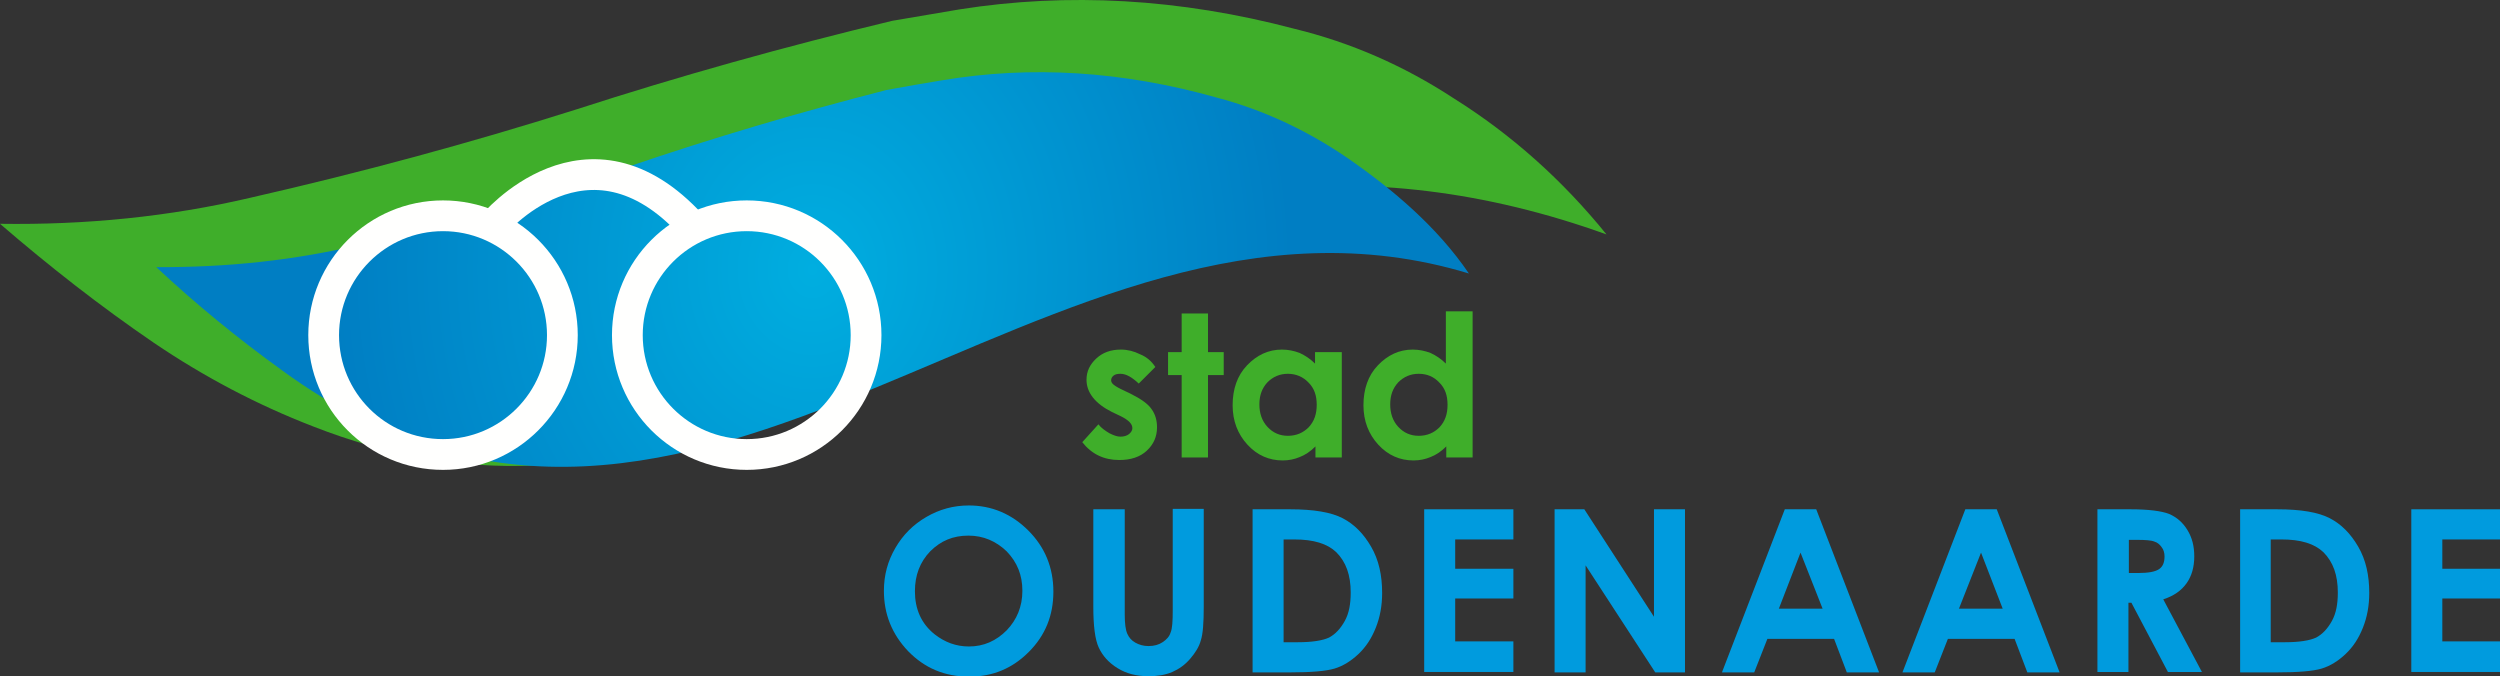
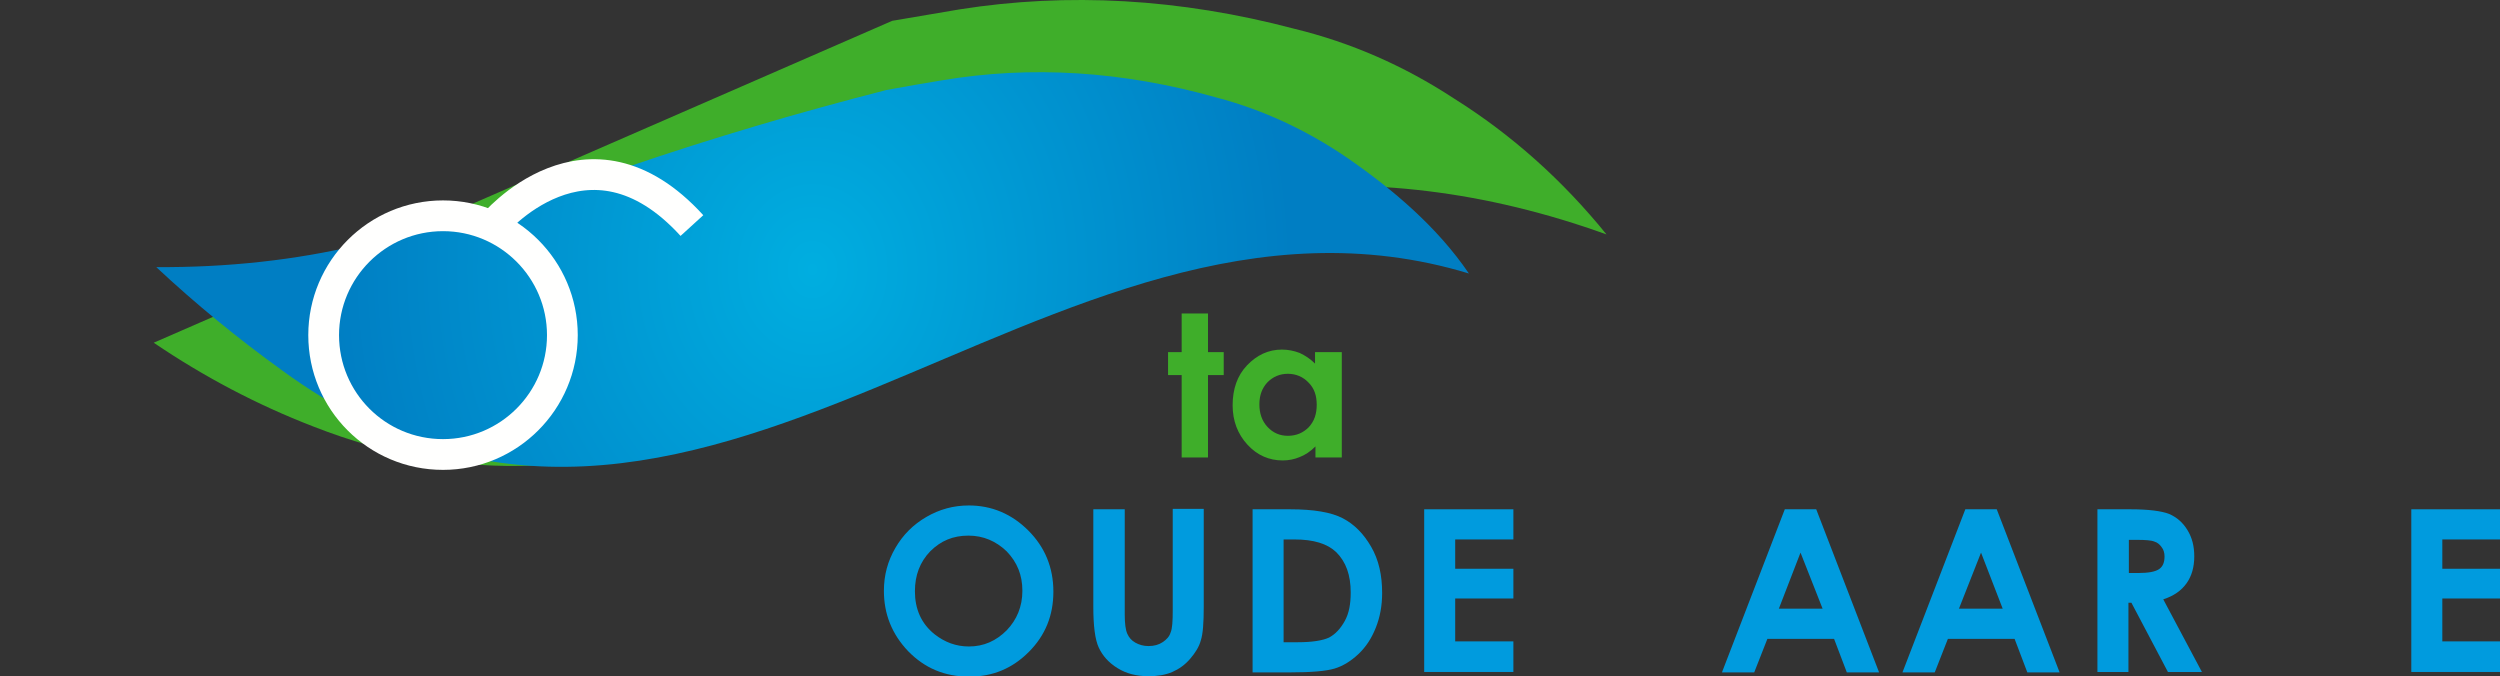
<svg xmlns="http://www.w3.org/2000/svg" xmlns:ns1="http://sodipodi.sourceforge.net/DTD/sodipodi-0.dtd" xmlns:ns2="http://www.inkscape.org/namespaces/inkscape" version="1.1" id="Laag_1" x="0px" y="0px" viewBox="0 0 1000 270.6" enable-background="new 0 0 595.3 161.5" xml:space="preserve" ns1:docname="logo.svg" width="1000" height="270.6" ns2:version="0.92.4 (5da689c313, 2019-01-14)">
  <rect x="0" y="0" width="1000" height="270.6" fill="#333333" stroke="none" />
  <defs id="defs12451" />
  <ns1:namedview pagecolor="#ffffff" bordercolor="#666666" borderopacity="1" objecttolerance="10" gridtolerance="10" guidetolerance="10" ns2:pageopacity="0" ns2:pageshadow="2" ns2:window-width="1920" ns2:window-height="1017" id="namedview12449" showgrid="false" fit-margin-top="0" fit-margin-left="0" fit-margin-right="0" fit-margin-bottom="0" ns2:zoom="0.55602219" ns2:cx="294.04999" ns2:cy="80.750003" ns2:window-x="1912" ns2:window-y="-8" ns2:window-maximized="1" ns2:current-layer="Laag_1" />
-   <path d="m 61.491,137.086 c 20.044,13.589 41.277,24.8 63.7,33.464 29.896,11.721 59.623,16.987 88.67,15.628 64.209,-3.737 120.265,-22.932 168.337,-57.245 24.461,-17.496 51.13,-31.935 80.007,-43.146 11.721,-4.756 24.8,-7.814 38.56,-9.343 46.373,-5.775 93.766,0 141.838,17.326 C 625.106,72.197 604.892,54.021 581.621,39.413 561.406,26.163 540.173,16.99 517.921,11.555 471.717,-0.676 427.043,-3.054 383.897,3.741 c -9.003,1.529 -18.176,3.058 -27.009,4.586 C 313.742,18.689 271.785,30.41 230.338,43.829 187.362,57.419 143.876,69.139 99.881,79.161 67.946,86.635 34.483,90.033 0,89.523 19.704,106.51 40.088,122.477 61.491,137.086 Z" id="path12381" ns2:connector-curvature="0" style="fill:#3fae2a;stroke-width:1.699" />
+   <path d="m 61.491,137.086 c 20.044,13.589 41.277,24.8 63.7,33.464 29.896,11.721 59.623,16.987 88.67,15.628 64.209,-3.737 120.265,-22.932 168.337,-57.245 24.461,-17.496 51.13,-31.935 80.007,-43.146 11.721,-4.756 24.8,-7.814 38.56,-9.343 46.373,-5.775 93.766,0 141.838,17.326 C 625.106,72.197 604.892,54.021 581.621,39.413 561.406,26.163 540.173,16.99 517.921,11.555 471.717,-0.676 427.043,-3.054 383.897,3.741 c -9.003,1.529 -18.176,3.058 -27.009,4.586 Z" id="path12381" ns2:connector-curvature="0" style="fill:#3fae2a;stroke-width:1.699" />
  <radialGradient id="SVGID_1_" cx="191.971" cy="72.36" r="120.617" gradientTransform="matrix(1.592,0,0,1.819,19.389,-23.805)" gradientUnits="userSpaceOnUse">
    <stop offset="0" style="stop-color:#FFFFFF" id="stop12383" />
    <stop offset="0" style="stop-color:#FCFEFF" id="stop12385" />
    <stop offset="0" style="stop-color:#F1FBFD" id="stop12387" />
    <stop offset="0" style="stop-color:#DFF5FB" id="stop12389" />
    <stop offset="0" style="stop-color:#C6EDF8" id="stop12391" />
    <stop offset="0" style="stop-color:#A6E3F4" id="stop12393" />
    <stop offset="0" style="stop-color:#7ED6EF" id="stop12395" />
    <stop offset="0" style="stop-color:#4FC7EA" id="stop12397" />
    <stop offset="0" style="stop-color:#1AB6E3" id="stop12399" />
    <stop offset="0" style="stop-color:#00AEE0" id="stop12401" />
    <stop offset="1" style="stop-color:#007EC3" id="stop12403" />
  </radialGradient>
  <path d="M 112.791,148.127 C 280.618,270.6 417.87,57.928 587.566,109.397 574.826,90.712 557.16,75.764 538.984,63.194 522.337,51.813 504.841,43.829 486.835,39.073 448.955,28.372 412.264,26.163 376.932,32.109 c -7.474,1.189 -14.948,2.548 -22.422,3.907 -35.162,9.003 -69.645,19.195 -103.448,30.746 -35.162,11.891 -70.834,22.252 -106.846,31.085 -26.329,6.285 -53.508,9.173 -81.705,9.003 15.798,14.778 32.614,28.537 50.28,41.277 z" id="path12406" style="fill:url(#SVGID_1_);stroke-width:1.699" ns2:connector-curvature="0" />
  <g id="g12416" transform="matrix(1.699,0,0,1.699,-6.115,-3.733)">
-     <path d="m 275.6,88.6 -3.9,3.9 c -1.6,-1.5 -3,-2.3 -4.3,-2.3 -0.7,0 -1.2,0.1 -1.6,0.4 -0.4,0.3 -0.6,0.7 -0.6,1.1 0,0.3 0.1,0.6 0.4,0.9 0.3,0.3 0.9,0.7 1.9,1.2 l 2.3,1.1 c 2.4,1.2 4.1,2.4 4.9,3.6 0.9,1.2 1.3,2.7 1.3,4.3 0,2.2 -0.8,4 -2.4,5.5 -1.6,1.5 -3.8,2.2 -6.5,2.2 -3.6,0 -6.5,-1.4 -8.7,-4.2 l 3.8,-4.2 c 0.7,0.9 1.6,1.5 2.6,2.1 1,0.5 1.8,0.8 2.6,0.8 0.8,0 1.5,-0.2 2,-0.6 0.5,-0.4 0.8,-0.9 0.8,-1.4 0,-1 -0.9,-1.9 -2.7,-2.8 l -2.1,-1 c -4,-2 -6,-4.6 -6,-7.6 0,-2 0.8,-3.6 2.3,-5 1.5,-1.4 3.4,-2.1 5.8,-2.1 1.6,0 3.1,0.4 4.5,1.1 1.5,0.6 2.7,1.6 3.6,3 z" id="path12408" ns2:connector-curvature="0" style="fill:#3fae2a" />
    <path d="m 281.8,76 h 6.2 v 9.1 h 3.7 v 5.4 H 288 v 19.4 h -6.2 V 90.5 h -3.2 v -5.4 h 3.2 z" id="path12410" ns2:connector-curvature="0" style="fill:#3fae2a" />
    <path d="m 313.3,85.1 h 6.2 v 24.8 h -6.2 v -2.6 c -1.2,1.2 -2.4,2 -3.7,2.5 -1.2,0.5 -2.5,0.8 -4,0.8 -3.2,0 -6,-1.2 -8.3,-3.7 -2.3,-2.5 -3.5,-5.6 -3.5,-9.3 0,-3.8 1.1,-7 3.4,-9.4 2.3,-2.4 5,-3.7 8.2,-3.7 1.5,0 2.9,0.3 4.2,0.8 1.3,0.6 2.5,1.4 3.6,2.5 v -2.7 z m -6.5,5.1 c -1.9,0 -3.5,0.7 -4.8,2 -1.3,1.4 -1.9,3.1 -1.9,5.2 0,2.1 0.6,3.9 1.9,5.3 1.3,1.4 2.9,2.1 4.8,2.1 2,0 3.6,-0.7 4.9,-2 1.3,-1.4 1.9,-3.1 1.9,-5.3 0,-2.2 -0.6,-3.9 -1.9,-5.2 -1.3,-1.4 -3,-2.1 -4.9,-2.1 z" id="path12412" ns2:connector-curvature="0" style="fill:#3fae2a" />
-     <path d="m 344.1,75.5 h 6.2 v 34.4 h -6.2 v -2.6 c -1.2,1.2 -2.4,2 -3.7,2.5 -1.2,0.5 -2.5,0.8 -4,0.8 -3.2,0 -6,-1.2 -8.3,-3.7 -2.3,-2.5 -3.5,-5.6 -3.5,-9.3 0,-3.8 1.1,-7 3.4,-9.4 2.3,-2.4 5,-3.7 8.2,-3.7 1.5,0 2.9,0.3 4.2,0.8 1.3,0.6 2.5,1.4 3.6,2.5 V 75.5 Z m -6.5,14.7 c -1.9,0 -3.5,0.7 -4.8,2 -1.3,1.4 -1.9,3.1 -1.9,5.2 0,2.1 0.6,3.9 1.9,5.3 1.3,1.4 2.9,2.1 4.8,2.1 2,0 3.6,-0.7 4.9,-2 1.3,-1.4 1.9,-3.1 1.9,-5.3 0,-2.2 -0.6,-3.9 -1.9,-5.2 -1.3,-1.4 -2.9,-2.1 -4.9,-2.1 z" id="path12414" ns2:connector-curvature="0" style="fill:#3fae2a" />
  </g>
  <g id="g12424" transform="matrix(1.699,0,0,1.699,-6.115,-3.733)">
    <path d="M 79.8,81.1 C 79.8,65.6 92.4,53 107.9,53 c 15.5,0 28.1,12.6 28.1,28.1 0,15.5 -12.6,28.1 -28.1,28.1 -15.6,0 -28.1,-12.6 -28.1,-28.1 z" id="path12418" ns2:connector-curvature="0" style="fill:none;stroke:#fffffe;stroke-width:7.242" />
-     <circle cx="179.4" cy="81.1" r="28.1" id="circle12420" style="fill:none;stroke:#fffffe;stroke-width:7.242" />
    <path d="m 119.6,55.3 c 0,0 22.3,-27 46.9,0" id="path12422" ns2:connector-curvature="0" style="fill:none;stroke:#fffffe;stroke-width:7.242" />
  </g>
  <g id="g12446" transform="matrix(1.699,0,0,1.699,-6.115,-3.733)">
    <path d="m 231.7,121.2 c 5.4,0 10.1,2 14,5.9 3.9,3.9 5.9,8.7 5.9,14.4 0,5.6 -1.9,10.3 -5.8,14.2 -3.9,3.9 -8.5,5.8 -14,5.8 -5.8,0 -10.5,-2 -14.4,-6 -3.8,-4 -5.7,-8.7 -5.7,-14.2 0,-3.7 0.9,-7 2.7,-10.1 1.8,-3.1 4.2,-5.5 7.3,-7.3 3.1,-1.8 6.4,-2.7 10,-2.7 z m -0.1,7.1 c -3.6,0 -6.5,1.2 -9,3.7 -2.4,2.5 -3.6,5.6 -3.6,9.4 0,4.2 1.5,7.6 4.6,10.1 2.4,1.9 5.1,2.9 8.1,2.9 3.5,0 6.4,-1.3 8.9,-3.8 2.4,-2.5 3.7,-5.6 3.7,-9.3 0,-3.7 -1.2,-6.7 -3.7,-9.3 -2.5,-2.4 -5.5,-3.7 -9,-3.7 z" id="path12426" ns2:connector-curvature="0" style="fill:#009bde" />
    <path d="m 261.1,122.1 h 7.3 v 24.8 c 0,2.1 0.2,3.6 0.6,4.5 0.4,0.9 1,1.6 1.9,2.1 0.9,0.5 1.9,0.8 3.1,0.8 1.3,0 2.4,-0.3 3.3,-0.9 0.9,-0.6 1.6,-1.3 1.9,-2.3 0.4,-0.9 0.5,-2.7 0.5,-5.2 V 122 h 7.3 v 23 c 0,3.9 -0.2,6.5 -0.7,8 -0.4,1.5 -1.3,2.9 -2.5,4.3 -1.2,1.4 -2.6,2.4 -4.2,3.1 -1.6,0.7 -3.5,1 -5.6,1 -2.8,0 -5.2,-0.6 -7.3,-1.9 -2.1,-1.3 -3.5,-2.9 -4.4,-4.8 -0.9,-1.9 -1.3,-5.2 -1.3,-9.7 v -22.9 z" id="path12428" ns2:connector-curvature="0" style="fill:#009bde" />
    <path d="m 298.6,122.1 h 8.7 c 5.6,0 9.7,0.7 12.4,2.1 2.7,1.4 4.9,3.6 6.7,6.7 1.8,3.1 2.6,6.7 2.6,10.9 0,3 -0.5,5.7 -1.5,8.2 -1,2.5 -2.3,4.5 -4.1,6.2 -1.7,1.6 -3.6,2.8 -5.6,3.4 -2,0.6 -5.5,0.9 -10.5,0.9 h -8.8 v -38.4 z m 7.2,7.1 v 24.2 h 3.4 c 3.3,0 5.8,-0.4 7.3,-1.1 1.5,-0.8 2.7,-2.1 3.7,-3.9 1,-1.8 1.4,-4 1.4,-6.7 0,-4.1 -1.1,-7.2 -3.4,-9.5 -2.1,-2 -5.3,-3 -9.9,-3 z" id="path12430" ns2:connector-curvature="0" style="fill:#009bde" />
    <path d="m 338.9,122.1 h 21 v 7.1 h -13.7 v 6.9 h 13.7 v 7 h -13.7 v 10.1 h 13.7 v 7.2 h -21 z" id="path12432" ns2:connector-curvature="0" style="fill:#009bde" />
-     <path d="m 369.6,122.1 h 7 l 16.4,25.3 v -25.3 h 7.3 v 38.4 h -7 l -16.4,-25.2 v 25.2 h -7.3 z" id="path12434" ns2:connector-curvature="0" style="fill:#009bde" />
    <path d="m 423.8,122.1 h 7.4 l 14.8,38.4 h -7.6 l -3,-7.9 h -15.7 l -3.1,7.9 H 409 Z m 3.7,10.2 -5.1,13.2 h 10.3 z" id="path12436" ns2:connector-curvature="0" style="fill:#009bde" />
    <path d="m 466.3,122.1 h 7.4 l 14.8,38.4 h -7.6 l -3,-7.9 h -15.7 l -3.1,7.9 h -7.6 z m 3.7,10.2 -5.2,13.2 h 10.3 z" id="path12438" ns2:connector-curvature="0" style="fill:#009bde" />
    <path d="m 497.5,122.1 h 7.7 c 4.2,0 7.3,0.4 9.1,1.1 1.8,0.8 3.2,2 4.3,3.8 1.1,1.8 1.6,3.8 1.6,6.2 0,2.5 -0.6,4.6 -1.8,6.3 -1.2,1.7 -3,3 -5.5,3.8 l 9.1,17.1 h -8 l -8.6,-16.3 h -0.7 v 16.3 h -7.3 v -38.3 z m 7.3,15 h 2.3 c 2.3,0 3.9,-0.3 4.8,-0.9 0.9,-0.6 1.3,-1.6 1.3,-3 0,-0.8 -0.2,-1.6 -0.7,-2.2 -0.4,-0.6 -1,-1.1 -1.7,-1.3 -0.7,-0.3 -2.1,-0.4 -4,-0.4 h -2 z" id="path12440" ns2:connector-curvature="0" style="fill:#009bde" />
-     <path d="m 531,122.1 h 8.7 c 5.6,0 9.7,0.7 12.4,2.1 2.7,1.4 4.9,3.6 6.7,6.7 1.8,3.1 2.6,6.7 2.6,10.9 0,3 -0.5,5.7 -1.5,8.2 -1,2.5 -2.3,4.5 -4.1,6.2 -1.7,1.6 -3.6,2.8 -5.6,3.4 -2,0.6 -5.5,0.9 -10.5,0.9 H 531 Z m 7.2,7.1 v 24.2 h 3.4 c 3.3,0 5.8,-0.4 7.3,-1.1 1.5,-0.8 2.7,-2.1 3.7,-3.9 1,-1.8 1.4,-4 1.4,-6.7 0,-4.1 -1.1,-7.2 -3.4,-9.5 -2.1,-2 -5.3,-3 -9.9,-3 z" id="path12442" ns2:connector-curvature="0" style="fill:#009bde" />
    <path d="m 571.3,122.1 h 21 v 7.1 h -13.7 v 6.9 h 13.7 v 7 h -13.7 v 10.1 h 13.7 v 7.2 h -21 z" id="path12444" ns2:connector-curvature="0" style="fill:#009bde" />
  </g>
</svg>